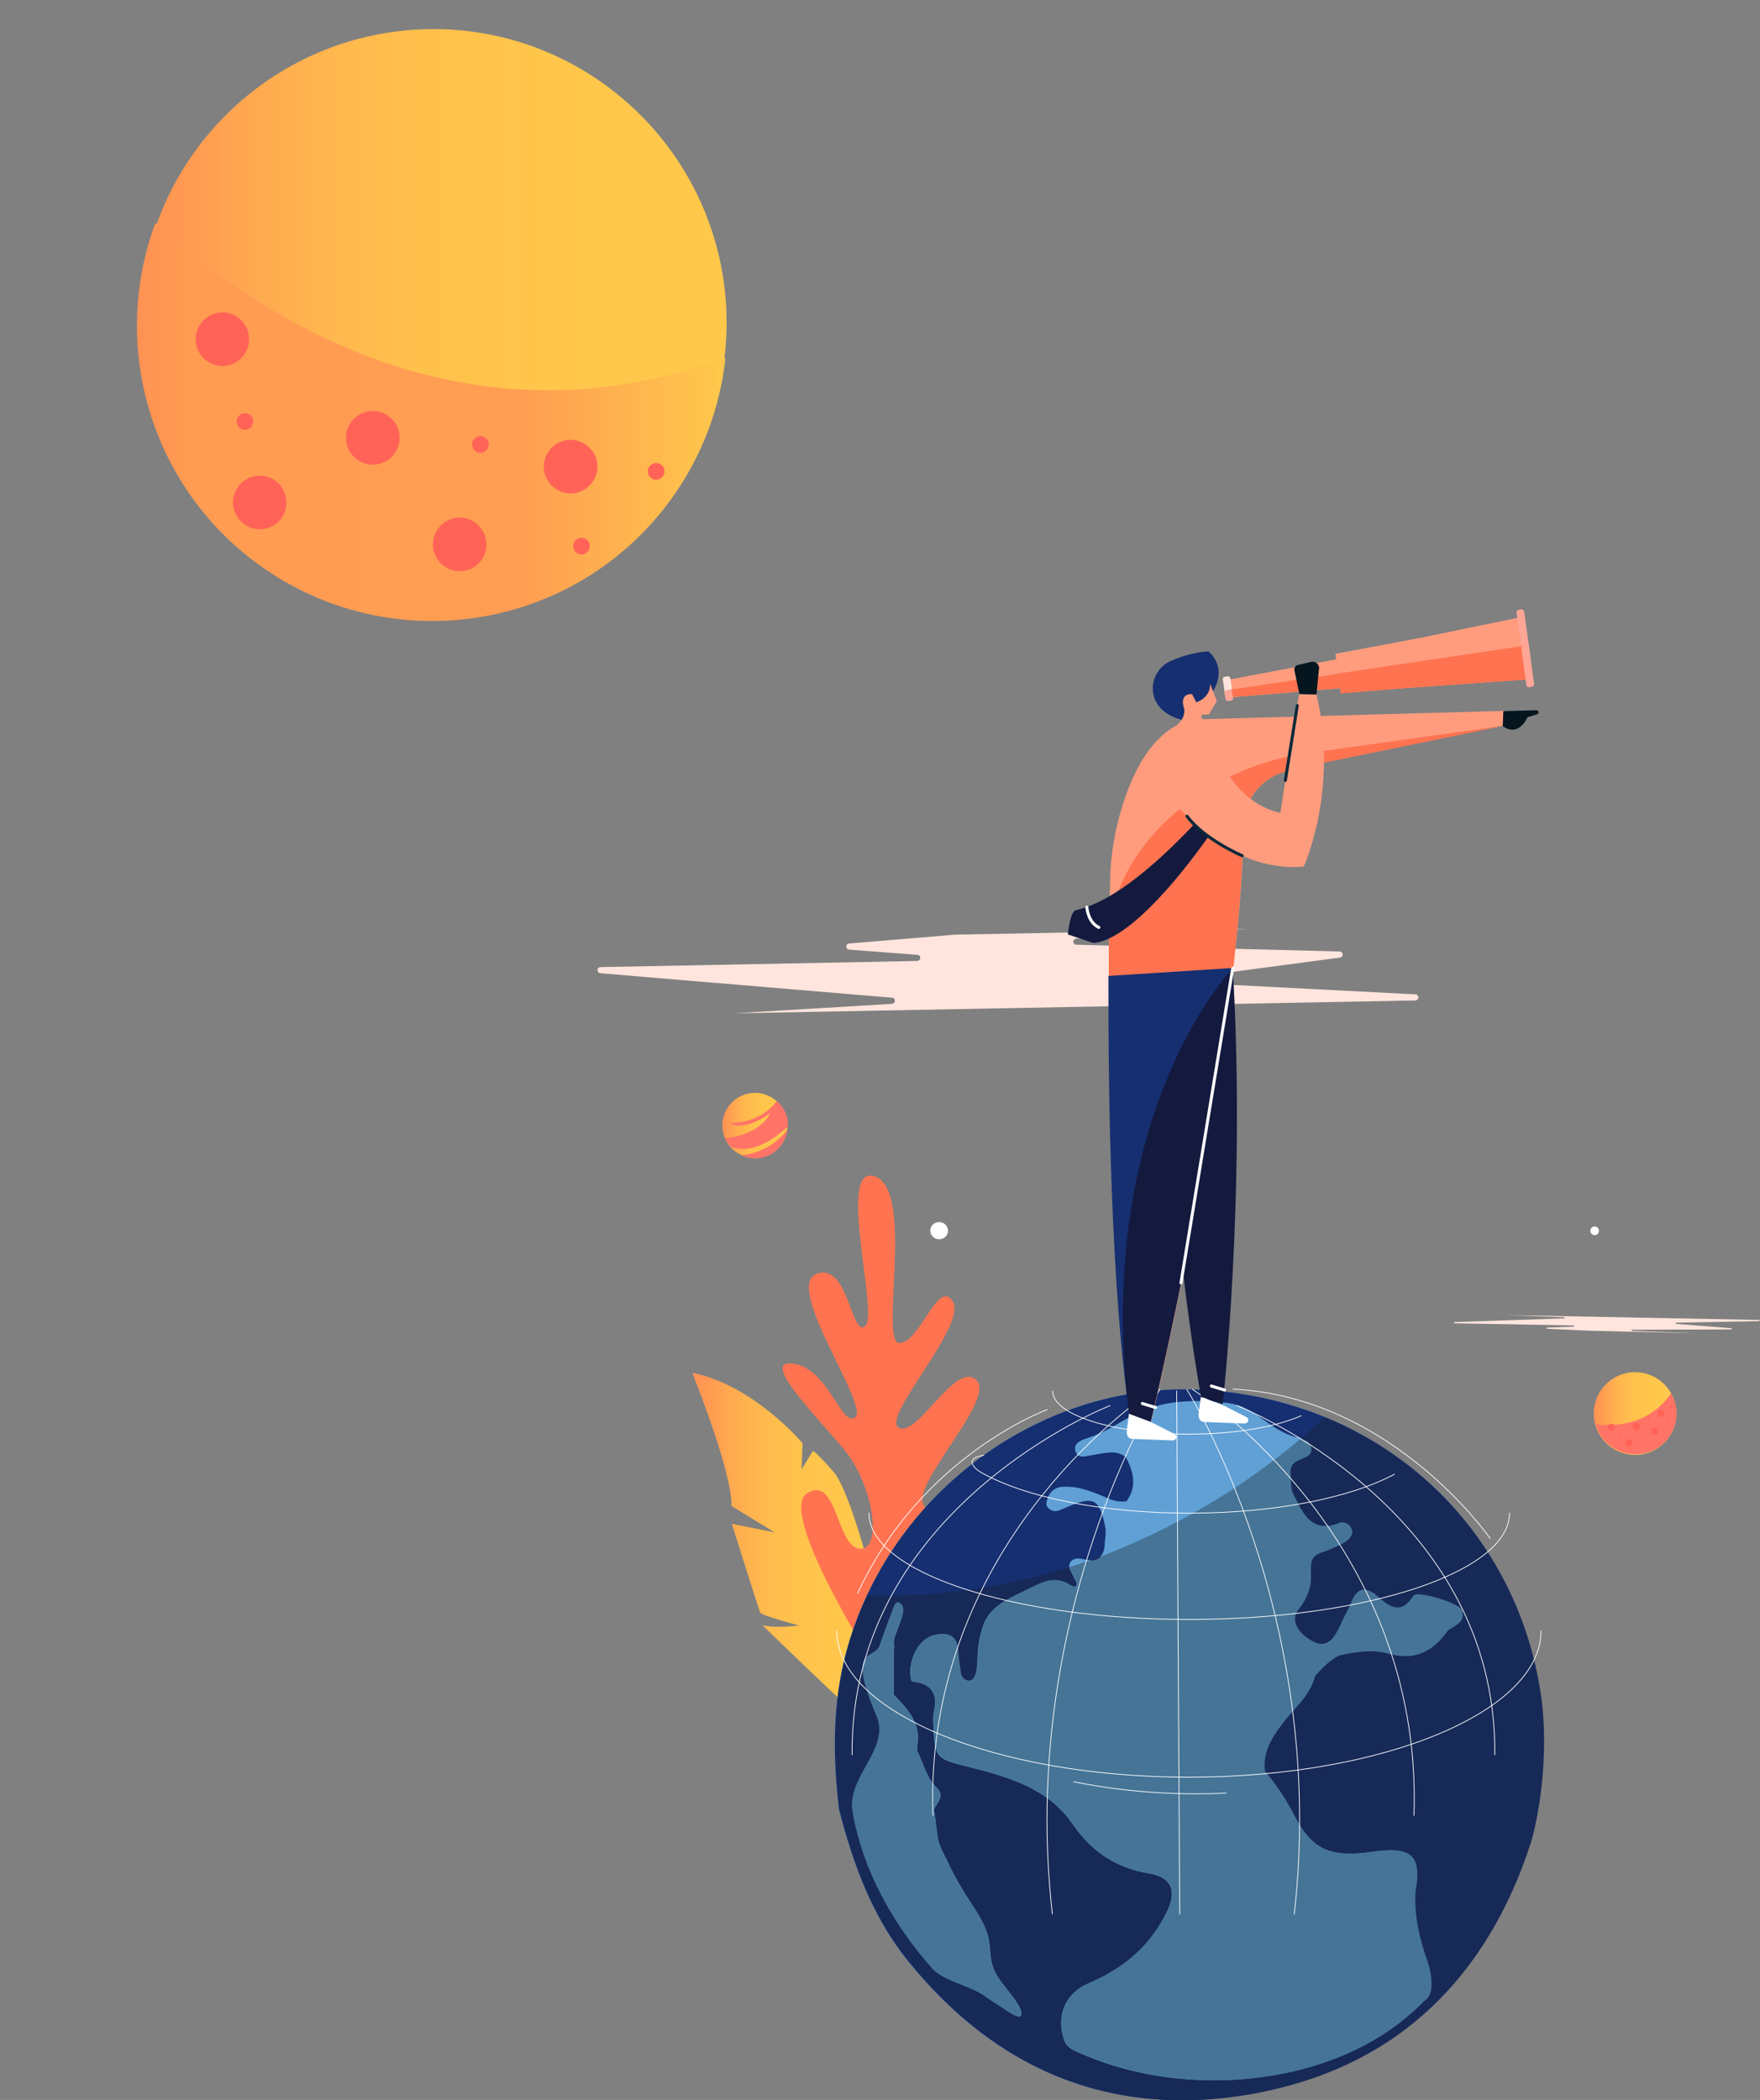
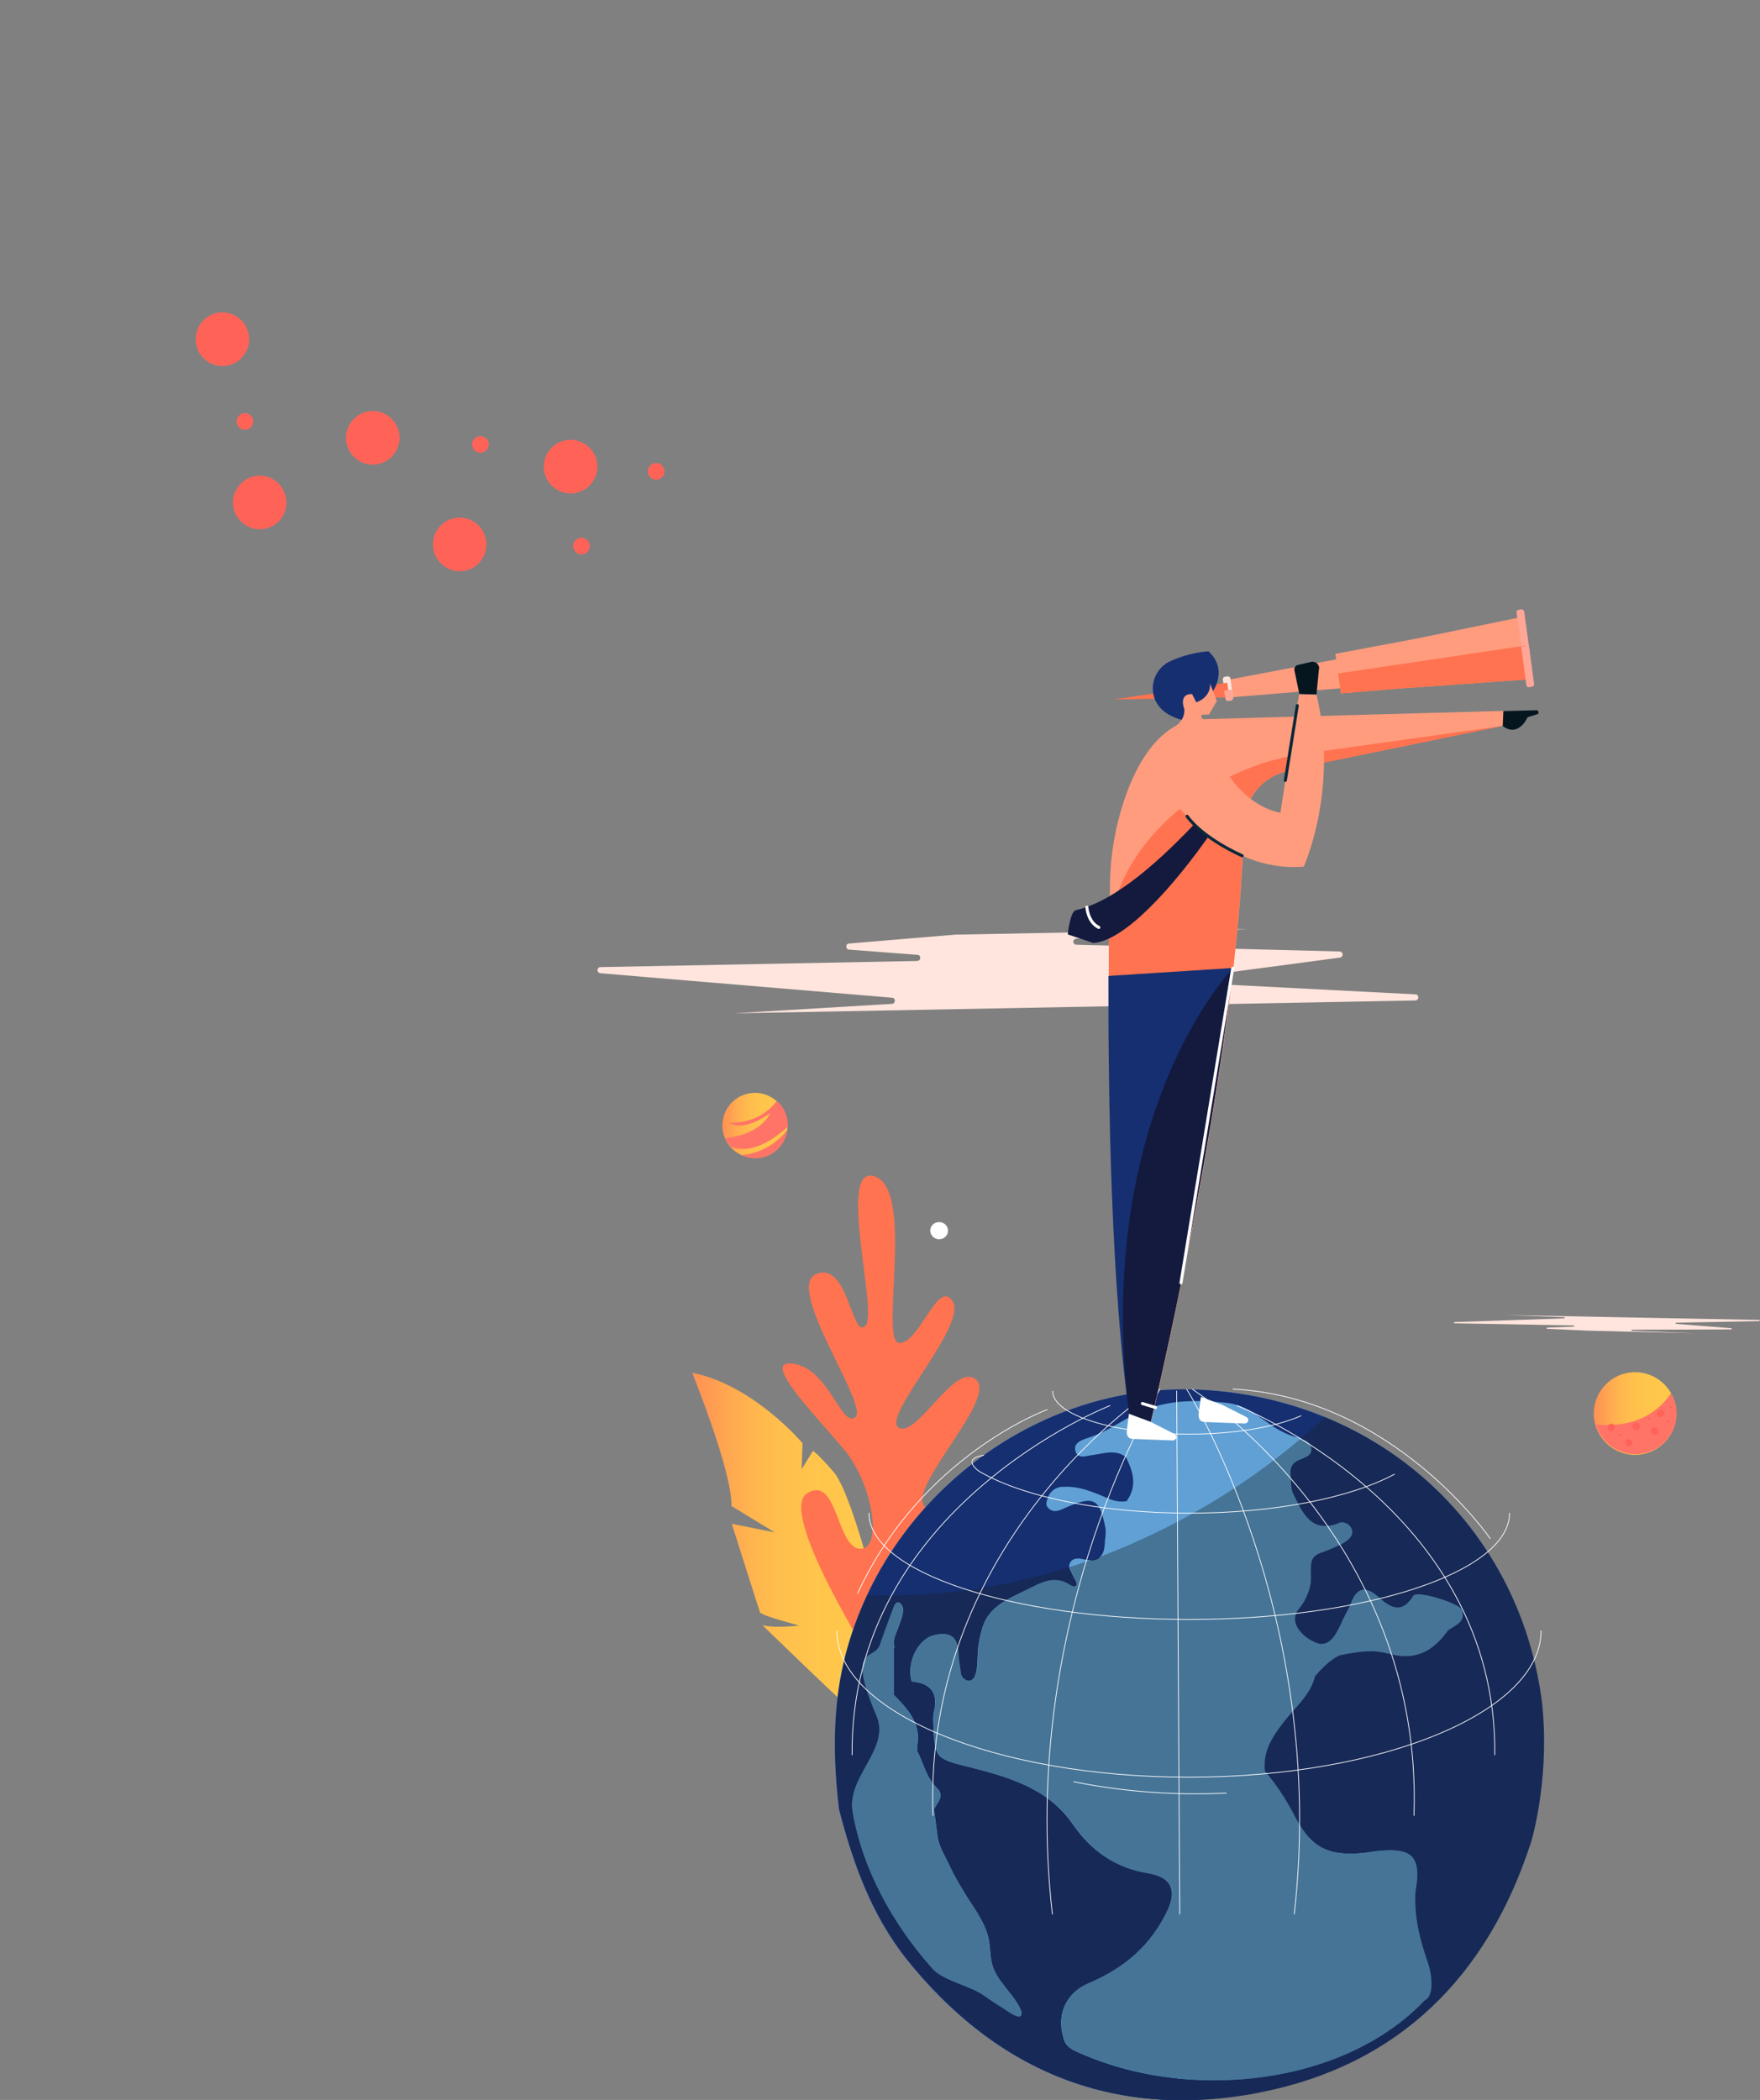
<svg xmlns="http://www.w3.org/2000/svg" version="1.1" id="Calque_1" x="0px" y="0px" viewBox="0 0 574.8 685.6" style="enable-background:new 0 0 574.8 685.6;" xml:space="preserve">
  <rect x="0" y="0" width="574.8" height="685.6" fill="#808080" stroke="none" />
  <style type="text/css">
	.st0{fill:url(#SVGID_1_);}
	.st1{fill:#FF7350;}
	.st2{fill:#60A0D5;}
	.st3{fill:#152F71;}
	.st4{fill:#ADB0B0;}
	.st5{fill:#457497;}
	.st6{fill:#172957;}
	.st7{fill:none;stroke:#FFFFFF;stroke-width:0.247;stroke-linecap:round;}
	.st8{fill:#FFE5DD;}
	.st9{fill:url(#SVGID_2_);}
	.st10{fill:#FF7467;}
	.st11{fill:url(#SVGID_3_);}
	.st12{fill:#FF6358;}
	.st13{fill:#FFFFFF;}
	.st14{fill:#FF9C7E;}
	.st15{fill:#FFA697;}
	.st16{fill:#06161F;}
	.st17{fill:#131A3E;}
	.st18{fill:none;stroke:#FFFFFF;stroke-width:0.989;stroke-linecap:round;}
	.st19{fill:none;stroke:#0A2839;stroke-width:0.989;stroke-linecap:round;}
	.st20{fill:url(#SVGID_4_);}
	.st21{fill:url(#Tracé_515_1_);}
</style>
  <linearGradient id="SVGID_1_" gradientUnits="userSpaceOnUse" x1="225.98" y1="506.813" x2="290.719" y2="506.813">
    <stop offset="0" style="stop-color:#FF9253" />
    <stop offset="0.1" style="stop-color:#FF9C52" />
    <stop offset="0.2" style="stop-color:#FFAA50" />
    <stop offset="0.3" style="stop-color:#FFB44E" />
    <stop offset="0.4" style="stop-color:#FFBC4D" />
    <stop offset="0.5" style="stop-color:#FFC14C" />
    <stop offset="0.6" style="stop-color:#FFC44C" />
    <stop offset="0.7" style="stop-color:#FFC64B" />
    <stop offset="0.8" style="stop-color:#FFC74B" />
    <stop offset="0.9" style="stop-color:#FFC84B" />
    <stop offset="1" style="stop-color:#FFC84B" />
  </linearGradient>
  <path class="st0" d="M238.9,491.7l14.1,8.6l-14-2.8c0,0,8.8,27.8,9.2,28.9l0,0c0.4,1.1,12.8,4.3,12.8,4.3l0,0c0,0-7.6,1-12-0.1l0,0  c0,0,30.5,29.7,36.2,34l0,0c5.6,4.3,5.3-7.5,5.3-7.5l0,0c0,0,1.9-21.4-3.7-35.3l0,0l-5.4,4l3.8-9c0,0-7.5-30-13-36.3l0,0  c-5.5-6.3-6.7-6.8-6.7-6.8l0,0l-3.7,6l0.3-8.5c0,0-15.9-19-36-23l0,0C226,448.2,239.1,480.2,238.9,491.7" />
  <g id="Groupe_356" transform="translate(-4.673)">
    <g id="Groupe_346" transform="translate(191.943 374.952)">
      <path id="Tracé_451" class="st1" d="M98.5,169.1c0,0-32.1-50.3-22.2-56.5c9.9-6.2,9.6,17.5,17.2,18.1c7.6,0.6,4.5-20.9-5.1-32.4    S60.5,68.5,72,70.3s15.6,21.1,20.1,17.4c4.5-3.8-23.3-42.5-12.8-46.7s11.5,21,16,17S85.6,4.3,98.6,9.2s1.2,54.3,7.9,54.3    s12.6-21.3,17.4-13.5c4.8,7.8-23.7,38-17.6,41.2s18.5-22,25.3-15.6s-23.3,35.8-16.7,41.5c6.7,5.7,15.6-23,19.9-8.2    s8.1,82-6.6,85.9S98.5,169.1,98.5,169.1" />
    </g>
    <g id="Groupe_347" transform="translate(208.979 444.728)">
      <path id="Tracé_452" class="st2" d="M69.7,146c-1.9-16.2-2.2-32.2,1.6-48.3C84,44.6,134.2,6.3,187.8,9    c58.4,2.9,103.8,44.7,111.2,101.2c2.8,23.7-2.7,44.1-3.6,46.8c-14.2,43.6-43.1,72.4-88.2,81.3c-46.8,9.3-85.8-6.2-115.7-43.7    C80.2,180.2,74.2,163.4,69.7,146" />
    </g>
    <g id="Groupe_348" transform="translate(208.979 444.728)">
      <path id="Tracé_453" class="st3" d="M69.7,146c-1.9-16.2-2.2-32.2,1.6-48.3C84,44.6,134.2,6.3,187.8,9    c58.4,2.9,103.8,44.7,111.2,101.2c2.8,23.7-2.7,44.1-3.6,46.8c-14.2,43.6-43.1,72.4-88.2,81.3c-46.8,9.3-85.8-6.2-115.7-43.7    C80.2,180.2,74.2,163.4,69.7,146 M95.4,126.6c0-0.5,0-1,0-1.5c1.3-7.3-3.2-11.9-7.7-16.6v-15c0.2-0.3,0.3-0.6,0.2-0.9    c-0.6-2.1,1-4.9,1.6-6.9c0.6-1.7,2.2-5.2,0.5-6.9c-1.6-1.6-2.3,1-2.9,2.4c-1.4,3.7-2.7,7.3-4,11c-1.9,5.4-11.2-0.4-1.1,23.2    c4.6,10.9-9.8,19.7-7.8,31.4c3.3,19,13.2,36.8,26.1,51.2c3.6,4.1,12.5,5.6,16.9,8.8c2.1,1.5,4.3,3,6.5,4.3    c0.9,0.6,4.2,3.1,5.2,2.4c2-1.2-3-7.3-3.8-8.3c-1.7-2.3-3.7-4.6-4.8-7.2c-1.3-3-1-6.3-1.6-9.5c-1.1-6.3-5.6-11.4-8.8-16.8    c-1.5-2.7-3-5.4-4.4-8.2c-1.2-2.5-3.1-5.7-3.5-8.4c-0.4-3.1-0.8-6.1-1.2-9.2c1.1-2.3,3.7-4.4,0.8-7.2c-3.5-3.4-4.3-8.2-6.5-12.3    L95.4,126.6z M109.5,101.1c-0.3-2.2-0.7-4.4-0.8-6.6c-0.3-5.6-3.8-6.5-8.1-5.3c-5.4,1.4-8.9,9.2-7.2,15.2c6.3,0.5,8.7,3.7,7.2,10    c-0.2,1.5-0.2,3-0.1,4.5c0.4,10.6,1.2,10.7,11.6,13.4c12.7,3.2,25.8,7,33.8,18.5c6.2,9,14.1,14.4,24.7,16.2    c6.9,1.2,9.5,4.7,6.6,11.5c-5.4,11.7-14.1,19.3-26.2,24.4c-6.6,2.8-10.6,9.5-8,17.9c0.6,2.8,2.8,3.8,5.1,4.8    c35.6,15.8,86,11.1,112.9-17.1c3.5-1.7,2.2-9.4,1-12.5c-2.7-7.5-4.6-15.1-4-23.1c2-11.1-0.9-14.4-11.7-13.3    c-2,0.2-3.9,0.6-5.9,0.7c-11.1,0.9-16.5-2-21.6-11.9c-2.7-5.3-6-10.3-9.8-14.8c-0.7-6.1,2.2-10.7,5.7-15.4c3.8-5,9.1-9,10.7-15.6    c2.3-2.6,4.6-5.1,7.8-6.7c5.4-1.2,11.1-2.1,16.2-0.6c8.9,2.5,14.6-0.8,19.4-7.6c2.3-1.6,5.7-2.7,4.6-6.6    c-0.7-2.4-14.9-6.7-16.1-4.8c-3.9,6.2-7.6,3.7-11.4,0.2c-3.9-3.5-6.9-3.3-8.9,2c-0.7,1.8-1.7,3.6-2.6,5.3c-1.5,3-3.6,9.1-8,7.9    c-4.4-1.1-10.4-6.6-6.5-11.3c1.9-2.3,3.2-5.1,3.8-8c0.5-2.4-0.4-6.9,1-8.8c1.1-1.4,3.5-1.8,5.1-2.5c2.4-1.2,9-3.2,7.4-7    c-0.6-1.4-2.2-2.2-3.7-1.9c-9.8,3.9-12.4-3.4-15.6-9.7c-0.6-1.3-0.6-4.4-0.7-5.9c-0.1-2,0.2-3.6,2.1-4.5c2-1,5.7-1.5,4.5-4.8    c-0.9-2.5-4-2.5-6.1-3.2c-8.5-2.9-12.4-9.8-21.3-10.8c-28.2-3.2-32.2,7.2-45.3,11.4c-2.1,0.7-4.9,1.6-4.2,4.3    c0.8,2.9,3.8,1.5,5.8,1.3c3.7-0.5,7.3-1.9,10.7,0.7c2.4,4.8,3.8,9.5,0.2,14.4c-2,0.3-3.9,0-5.7-0.8c-4.8-2-9.5-4.2-14.9-3.9    c-2.3-0.1-4.4,1.4-5.1,3.6c-0.4,1.2-0.9,2.4,0.2,3.4c2.1,1.9,4.1,0.4,6.1-0.4c8.9-3.8,10.7-2.7,12.6,7.3c0,1.1,0,2.2-0.2,3.2    c-0.2,2.4,0,4.9-2.4,6.3c-1.4,0.6-2.9,0.7-4.4,0.3c-1.4-0.3-3-0.6-4.1,0.4c-0.9,0.8-1.1,2.2-0.5,3.2c0.4,0.8,0.8,1.7,1.2,2.5    c0.3,0.6,1.6,2.4,0.2,2.7c-0.9,0.2-2-0.8-2.7-1.2c-4.1-1.9-7.7-0.4-11.4,1.5c-6,3.1-13,5.3-15.7,12.1c-1.1,3.1-1.8,6.4-1.9,9.8    c-0.2,2.3,0,4.9-0.9,7C112.9,105.3,109.9,103.9,109.5,101.1" />
    </g>
    <g id="Groupe_349" transform="translate(212 533.404)">
      <path id="Tracé_454" class="st4" d="M178.6,152.2L178.6,152.2 M203.8,149.7c-8.3,1.7-16.8,2.5-25.2,2.5    C187.1,152.2,195.5,151.4,203.8,149.7 M68.3,8.9C68.3,8.9,68.3,8.9,68.3,8.9C68.3,8.9,68.3,8.9,68.3,8.9" />
    </g>
    <g id="Groupe_350" transform="translate(214.586 460.797)">
      <path id="Tracé_455" class="st5" d="M83.3,62.3c-1,0-1.5,1.8-1.9,2.9c-1.4,3.7-2.8,7.3-4,11c-1.9,5.4-11.2-0.4-1.1,23.2    c4.6,10.9-9.8,19.7-7.8,31.4c3.3,19,13.2,36.8,26.1,51.2c3.6,4.1,12.5,5.6,16.9,8.9c2.1,1.5,4.3,3,6.5,4.3    c0.8,0.5,3.4,2.5,4.8,2.5c0.2,0,0.3,0,0.4-0.1c2-1.2-3-7.3-3.8-8.3c-1.7-2.3-3.7-4.6-4.8-7.2c-1.3-3-1-6.3-1.6-9.5    c-1.1-6.3-5.6-11.4-8.8-16.8c-1.5-2.7-3-5.4-4.4-8.2c-1.2-2.5-3.1-5.7-3.5-8.4c-0.4-3.1-0.8-6.1-1.2-9.2c1.1-2.3,3.7-4.4,0.8-7.2    c-3.5-3.4-4.3-8.2-6.5-12.3l0.2,0.1c0-0.5,0-1,0-1.5c1.3-7.3-3.2-11.9-7.7-16.6v-15c0.2-0.3,0.3-0.6,0.2-0.9c-0.6-2.1,1-5,1.6-6.9    c0.6-1.7,2.2-5.2,0.5-6.9C84.1,62.5,83.7,62.3,83.3,62.3 M214.9,8.9c-19.4,16.4-41.4,29.3-65.1,38.4c-0.3,0.3-0.7,0.6-1.1,0.8    c-0.7,0.4-1.4,0.6-2.2,0.5c-0.1,0-0.3,0-0.4,0c-2.2,0.8-4.4,1.5-6.6,2.2c0.1,0.4,0.2,0.8,0.3,1.1c0.4,0.8,0.8,1.7,1.2,2.5    c0.3,0.6,1.6,2.4,0.2,2.7c-0.1,0-0.1,0-0.2,0c-0.8,0-1.8-0.9-2.5-1.2c-1.2-0.6-2.6-0.9-3.9-0.9c-2.6,0-5,1.1-7.5,2.4    c-6,3.1-13,5.3-15.7,12.1c-1.1,3.1-1.8,6.4-1.9,9.8c-0.2,2.3,0,4.9-0.9,7c-0.3,0.9-1,1.5-2,1.6c-1.4-0.2-2.5-1.4-2.6-2.9    c-0.3-2.2-0.7-4.4-0.8-6.6c-0.2-4.2-2.2-5.8-5.1-5.8c-1,0-2,0.2-3,0.4c-5.4,1.4-8.9,9.2-7.2,15.2c6.3,0.5,8.7,3.7,7.2,10    c-0.2,1.5-0.2,3-0.1,4.5c0.4,10.6,1.2,10.7,11.6,13.4c12.7,3.2,25.8,7,33.8,18.5c6.2,9,14.1,14.4,24.7,16.2    c6.9,1.2,9.5,4.7,6.6,11.5c-5.4,11.7-14.1,19.3-26.2,24.4c-6.6,2.8-10.6,9.6-8,17.9c0.6,2.8,2.8,3.8,5.1,4.8c14,6,29,9.1,44.2,9    c25.8,0,51.9-8.5,68.7-26.1c3.5-1.7,2.2-9.4,1-12.5c-2.7-7.5-4.6-15.1-4-23.1c1.8-9.8-0.3-13.5-8.3-13.5c-1,0-2.2,0.1-3.5,0.2    c-2,0.2-3.9,0.6-5.9,0.8c-1.3,0.1-2.5,0.2-3.7,0.2c-8.7,0-13.4-3.3-18-12.1c-2.7-5.3-6-10.3-9.8-14.8c-0.7-6.1,2.2-10.7,5.7-15.4    c3.8-5,9.1-9,10.7-15.6c2.3-2.6,4.6-5.1,7.8-6.7c3.4-0.9,6.8-1.3,10.3-1.4c2,0,4,0.2,5.9,0.8c1.8,0.5,3.7,0.8,5.5,0.8    c5.9,0,10.1-3.2,13.9-8.4c2.3-1.6,5.7-2.7,4.6-6.6c-0.6-2-10.4-5.2-14.4-5.3c-0.8,0-1.4,0.1-1.6,0.5c-1.8,2.7-3.4,3.8-5.1,3.8    c-2.1,0-4.2-1.6-6.3-3.5c-1.7-1.5-3.3-2.3-4.6-2.3c-1.7,0-3.2,1.3-4.3,4.3c-0.7,1.8-1.7,3.6-2.6,5.3c-1.4,2.8-3.3,8.1-6.9,8.1    c-0.3,0-0.7,0-1-0.1c-4.4-1.1-10.4-6.6-6.5-11.3c1.9-2.3,3.2-5.1,3.8-8c0.5-2.4-0.4-6.9,1-8.8c1.1-1.4,3.5-1.8,5.1-2.5    c2.4-1.2,9-3.2,7.4-7c-0.5-1.2-1.7-1.9-3-2c-0.2,0-0.5,0-0.7,0.1c-1.6,0.7-3.2,1-4.9,1.1c-5.9,0-8.1-5.7-10.6-10.8    c-0.6-1.3-0.6-4.4-0.7-5.9c-0.1-2,0.2-3.6,2.1-4.5c2-1,5.7-1.5,4.5-4.8C217.7,9.8,216.3,9.2,214.9,8.9" />
    </g>
    <g id="Groupe_351" transform="translate(208.978 453.812)">
      <path id="Tracé_456" class="st6" d="M155.3,54.3c-1.2,0.5-2.5,0.9-3.7,1.4c0.1,0,0.3,0,0.4,0c0.8,0,1.5-0.2,2.2-0.5    C154.6,54.9,155,54.6,155.3,54.3 M128.4,204.6c-1.3,0-4-2-4.8-2.5c-2.2-1.4-4.4-2.8-6.5-4.3c-4.4-3.2-13.2-4.8-16.9-8.8    c-12.8-14.4-22.8-32.2-26.1-51.2c-2-11.7,12.4-20.5,7.8-31.4c-10-23.6-0.7-17.8,1.1-23.2c1.3-3.7,2.6-7.3,4-11    c0.4-1.1,0.9-2.9,1.9-2.9c0.4,0,0.7,0.2,1,0.5c1.7,1.7,0.1,5.1-0.5,6.9c-0.6,2-2.3,4.8-1.6,6.9c0.1,0.3,0,0.6-0.2,0.9v15    c4.5,4.6,9,9.3,7.7,16.6c0,0.5,0,1,0,1.5l-0.2-0.1c2.2,4.1,3,8.9,6.5,12.3c2.9,2.8,0.3,4.9-0.8,7.2c0.4,3.1,0.8,6.1,1.2,9.2    c0.4,2.7,2.3,5.9,3.5,8.4c1.3,2.8,2.8,5.5,4.4,8.2c3.1,5.4,7.6,10.5,8.8,16.8c0.6,3.2,0.3,6.5,1.6,9.5c1.1,2.7,3.1,5,4.8,7.2    c0.8,1,5.8,7.1,3.8,8.3C128.7,204.6,128.5,204.6,128.4,204.6 M228.4,8.9c-2.2,2.1-4.9,4.4-7.9,7c1.4,0.4,2.8,1,3.3,2.5    c1.1,3.3-2.5,3.7-4.5,4.8c-1.9,1-2.3,2.6-2.1,4.5c0.1,1.5,0.1,4.7,0.7,5.9c2.6,5.1,4.8,10.8,10.6,10.8c1.7,0,3.4-0.4,4.9-1.1    c0.2-0.1,0.5-0.1,0.7-0.1c1.3,0.1,2.4,0.8,3,2c1.6,3.8-5,5.9-7.4,7c-1.5,0.7-3.9,1.1-5,2.5c-1.5,1.8-0.5,6.3-1,8.8    c-0.6,3-1.9,5.7-3.8,8c-3.9,4.7,2.1,10.1,6.5,11.3c0.3,0.1,0.7,0.1,1,0.1c3.7,0,5.6-5.3,6.9-8.1c0.9-1.8,1.9-3.5,2.6-5.3    c1.1-3,2.6-4.3,4.3-4.3c1.4,0,2.9,0.8,4.6,2.3c2.1,1.9,4.2,3.5,6.3,3.5c1.7,0,3.4-1,5.1-3.8c0.2-0.3,0.8-0.5,1.6-0.5    c4,0,13.8,3.3,14.4,5.2c1.2,3.9-2.2,4.9-4.6,6.6c-3.7,5.2-8,8.4-13.9,8.4c-1.9,0-3.7-0.3-5.5-0.8c-1.9-0.5-3.9-0.8-5.9-0.8    c-3.5,0.1-6.9,0.6-10.3,1.4c-3.1,1.6-5.5,4.1-7.8,6.7c-1.6,6.5-6.9,10.5-10.7,15.6c-3.5,4.6-6.4,9.3-5.7,15.4    c3.8,4.5,7.1,9.5,9.8,14.8c4.6,8.8,9.3,12.1,18,12.1c1.1,0,2.4-0.1,3.7-0.2c2-0.2,3.9-0.6,5.9-0.7c1.3-0.1,2.4-0.2,3.5-0.2    c8,0,10.1,3.7,8.3,13.5c-0.5,8,1.4,15.7,4,23.1c1.1,3.1,2.5,10.8-1,12.5c-16.8,17.6-42.8,26.1-68.7,26.1    c-15.2,0.1-30.3-2.9-44.2-9c-2.4-1-4.5-2.1-5.1-4.8c-2.6-8.3,1.4-15.1,8-17.9c12.1-5.1,20.8-12.7,26.2-24.4    c2.9-6.8,0.3-10.4-6.6-11.5c-10.6-1.8-18.5-7.2-24.7-16.2c-8-11.6-21.1-15.3-33.8-18.5c-10.4-2.6-11.3-2.8-11.6-13.4    c-0.2-1.5-0.2-3,0.1-4.5c1.6-6.2-0.9-9.5-7.2-10c-1.8-6,1.7-13.8,7.2-15.2c1-0.3,2-0.4,3-0.4c2.9,0,4.9,1.5,5.1,5.8    c0.1,2.2,0.5,4.4,0.8,6.6c0,1.5,1.1,2.7,2.6,2.9c0.9-0.1,1.7-0.7,2-1.6c0.9-2.1,0.7-4.7,0.9-7c0.1-3.3,0.8-6.6,1.9-9.8    c2.7-6.8,9.7-9,15.7-12.1c2.5-1.3,5-2.4,7.5-2.4c1.4,0,2.7,0.3,3.9,0.9c0.7,0.3,1.7,1.2,2.5,1.2c0.1,0,0.1,0,0.2,0    c1.4-0.3,0.1-2.1-0.2-2.7c-0.4-0.8-0.8-1.6-1.2-2.5c-0.2-0.3-0.3-0.7-0.3-1.1c-19.2,6.1-39.2,9.3-59.3,9.3c-2.2,0-4.5,0-6.7-0.1    c-3.2,6.9-5.8,14-7.5,21.4c0,0,0,0,0,0c0,0.1,0,0.1,0,0.2c-2,8.8-3,17.8-3,26.9c0,7.1,0.5,14.3,1.4,21.4    c4.5,17.4,10.5,34.3,21.9,48.6c24.2,30.4,54.5,46.4,90,46.4h0c8.5,0,16.9-0.9,25.2-2.5l0.4-0.1c45-8.9,74-37.7,88.2-81.3    c0.9-2.7,6.4-23.1,3.6-46.8C293.5,58.6,266.3,24.4,228.4,8.9" />
    </g>
    <g id="Groupe_352" transform="translate(209.765 444.727)">
      <path id="Tracé_457" class="st7" d="M219.8,17.5c-8.1,3.6-21.4,6-36.5,6c-24.6,0-44.6-6.3-44.6-14 M250.3,36.6    c-14.4,7.7-39.1,12.7-67,12.7c-29,0-54.4-5.4-68.5-13.6c0,0-6.3-4.1,1.4-5.3 M287.9,49.3c0,19.2-46.8,34.7-104.6,34.7    S78.7,68.5,78.7,49.3 M298.2,87.7c0,26.4-51.5,47.8-115,47.8s-115-21.4-115-47.8 M182.5,8.9c0,0,46.3,73.4,35.1,171.3 M184.4,8.9    c0,0,75.5,48.3,72.3,139.1 M198.9,14.2c0,0,85,33.1,84.2,114 M173.7,8.9c0,0-46.3,73.4-35.1,171.3 M171.9,8.9    c0,0-75.5,48.3-72.3,139.1 M157.4,14.2c0,0-85,33.1-84.2,114 M179.2,9.4l1,170.8 M281.6,57.6c0,0-31.8-46.2-84-48.8 M136.9,15.5    c0,0-41.1,14.9-61.9,60" />
    </g>
    <g id="Groupe_353" transform="translate(131.495 294.543)">
      <path id="Tracé_458" class="st8" d="M185.2,10.6l-34.7,2.9c-0.6,0-1,0.5-0.9,1.1c0,0.5,0.4,0.9,0.9,0.9l22.3,1.7    c0.6,0,1,0.5,0.9,1.1c0,0.5-0.5,0.9-1,0.9L69.3,21.2c-0.6,0-1,0.5-1,1c0,0.5,0.4,0.9,0.9,1l95.3,8c0.6,0,1,0.5,0.9,1.1    c0,0.5-0.4,0.9-0.9,0.9l-51.8,3.1l222.7-4.2c0.6,0,1-0.5,1-1c0-0.5-0.4-1-1-1l-71.8-3.7c-0.6,0-1-0.5-1-1.1c0-0.5,0.4-0.9,0.9-0.9    l47.3-6.3c0.6-0.1,0.9-0.6,0.9-1.1c-0.1-0.5-0.5-0.9-1-0.9l-86-2.2c-0.6,0-1-0.5-1-1c0-0.5,0.4-0.9,1-1l56.1-3.1L185.2,10.6    L185.2,10.6z" />
    </g>
    <g id="Groupe_354" transform="translate(411.149 420.439)">
      <path id="Tracé_459" class="st8" d="M112,14L99,13.4c-0.5,0-0.5-0.4,0-0.4l8.3-0.3c0.5,0,0.5-0.4,0-0.4l-38.6-0.7    c-0.5,0-0.5-0.4,0-0.4l35.5-1.2c0.5,0,0.5-0.4,0-0.4L84.8,8.9l83.1,1.6c0.5,0,0.5,0.4,0,0.4l-26.8,0.5c-0.5,0-0.5,0.4,0,0.4    l17.7,1.4c0.5,0,0.4,0.4,0,0.4l-32.1,0.1c-0.5,0-0.5,0.4,0,0.4l20.9,0.8L112,14L112,14z" />
    </g>
    <g id="Groupe_355" transform="translate(287.056 572.817)">
      <path id="Tracé_460" class="st7" d="M68.3,8.9c16.4,3.3,33.1,4.5,49.8,3.7" />
    </g>
  </g>
  <linearGradient id="SVGID_2_" gradientUnits="userSpaceOnUse" x1="235.964" y1="367.453" x2="257.235" y2="367.453">
    <stop offset="0" style="stop-color:#FF9253" />
    <stop offset="0.1" style="stop-color:#FF9C52" />
    <stop offset="0.2" style="stop-color:#FFAA50" />
    <stop offset="0.3" style="stop-color:#FFB44E" />
    <stop offset="0.4" style="stop-color:#FFBC4D" />
    <stop offset="0.5" style="stop-color:#FFC14C" />
    <stop offset="0.6" style="stop-color:#FFC44C" />
    <stop offset="0.7" style="stop-color:#FFC64B" />
    <stop offset="0.8" style="stop-color:#FFC74B" />
    <stop offset="0.9" style="stop-color:#FFC84B" />
    <stop offset="1" style="stop-color:#FFC84B" />
  </linearGradient>
  <path class="st9" d="M241.1,358.3c-5,3-6.7,9.5-3.7,14.6c0,0,0,0,0,0l0,0c3,5,9.5,6.7,14.6,3.7c0,0,0,0,0,0l0,0  c5-3,6.7-9.5,3.7-14.6l0,0c-1.9-3.2-5.4-5.2-9.1-5.2l0,0C244.7,356.8,242.8,357.3,241.1,358.3" />
  <g id="Groupe_361" transform="translate(-4.673)">
    <g id="Groupe_359" transform="translate(178.467 359.861)">
      <path id="Tracé_464" class="st10" d="M83.4,8.9c-0.4,3.3-2.3,6.2-5.1,7.9c-3,1.8-6.7,2-9.9,0.5C74.3,16.7,79.8,13.7,83.4,8.9" />
    </g>
    <g id="Groupe_360" transform="translate(173.176 350.637)">
      <path id="Tracé_465" class="st10" d="M68.3,21c12.2-1.4,14.7-8.2,14.7-8.2C73.9,19.3,69.7,16,69.7,16c9.2,0,13.8-4.9,15.5-7.2    c0.8,0.7,1.5,1.6,2.1,2.5c1.1,1.8,1.6,3.8,1.5,5.9c-8.6,7.9-14.9,8-18.6,6.6c-0.4-0.5-0.8-1-1.2-1.6C68.7,21.9,68.5,21.4,68.3,21" />
    </g>
  </g>
  <linearGradient id="SVGID_3_" gradientUnits="userSpaceOnUse" x1="520.483" y1="461.543" x2="547.518" y2="461.543">
    <stop offset="0" style="stop-color:#FF9253" />
    <stop offset="0.1" style="stop-color:#FF9C52" />
    <stop offset="0.2" style="stop-color:#FFAA50" />
    <stop offset="0.3" style="stop-color:#FFB44E" />
    <stop offset="0.4" style="stop-color:#FFBC4D" />
    <stop offset="0.5" style="stop-color:#FFC14C" />
    <stop offset="0.6" style="stop-color:#FFC44C" />
    <stop offset="0.7" style="stop-color:#FFC64B" />
    <stop offset="0.8" style="stop-color:#FFC74B" />
    <stop offset="0.9" style="stop-color:#FFC84B" />
    <stop offset="1" style="stop-color:#FFC84B" />
  </linearGradient>
  <path class="st11" d="M520.5,461.5c0,7.5,6.1,13.5,13.5,13.5c0,0,0,0,0,0l0,0c7.5,0,13.5-6.1,13.5-13.5c0,0,0,0,0,0l0,0  c0-7.5-6.1-13.5-13.5-13.5l0,0C526.5,448,520.5,454.1,520.5,461.5" />
  <g id="Groupe_377" transform="translate(-4.673)">
    <g id="Groupe_364" transform="translate(457.336 445.981)">
      <path id="Tracé_469" class="st10" d="M93.1,8.9C86.2,19,75.4,19.8,68.6,19.1c1.6,5.7,6.9,9.7,12.9,9.7c7.4,0,13.4-6,13.4-13.3    c0,0,0,0,0,0C94.9,13.2,94.2,10.9,93.1,8.9" />
    </g>
    <g id="Groupe_365" transform="translate(477.472 451.463)">
      <path id="Tracé_470" class="st12" d="M70.8,10c0,0.7-0.5,1.2-1.2,1.2c-0.7,0-1.2-0.5-1.2-1.2c0-0.7,0.5-1.2,1.2-1.2    C70.3,8.8,70.8,9.4,70.8,10" />
    </g>
    <g id="Groupe_366" transform="translate(475.463 457.338)">
      <path id="Tracé_471" class="st12" d="M70.8,9.9c0,0.7-0.5,1.2-1.2,1.2c-0.7,0-1.2-0.5-1.2-1.2c0,0,0,0,0,0c0-0.7,0.5-1.2,1.2-1.2    C70.3,8.7,70.8,9.3,70.8,9.9" />
    </g>
    <g id="Groupe_367" transform="translate(466.927 461.16)">
      <path id="Tracé_472" class="st12" d="M70.9,9.9c0,0.7-0.5,1.2-1.2,1.2c-0.7,0-1.2-0.5-1.2-1.2c0-0.7,0.5-1.2,1.2-1.2    C70.4,8.7,70.9,9.2,70.9,9.9" />
    </g>
    <g id="Groupe_368" transform="translate(461.154 456.115)">
      <path id="Tracé_473" class="st12" d="M71,9.9c0,0.7-0.5,1.2-1.2,1.2h0c-0.7,0-1.2-0.5-1.2-1.2c0,0,0,0,0,0c0-0.7,0.5-1.2,1.2-1.2    c0,0,0,0,0,0C70.4,8.7,71,9.3,71,9.9C71,9.9,71,9.9,71,9.9" />
    </g>
    <g id="Groupe_369" transform="translate(469.375 455.718)">
      <path id="Tracé_474" class="st12" d="M70.9,10c0,0.7-0.5,1.2-1.2,1.2l0,0c-0.7,0-1.2-0.5-1.2-1.2c0,0,0,0,0,0    c0-0.7,0.5-1.2,1.2-1.2c0,0,0,0,0,0C70.3,8.8,70.9,9.3,70.9,10C70.9,10,70.9,10,70.9,10" />
    </g>
    <g id="Groupe_370" transform="translate(481.618 450.185)">
      <path id="Tracé_475" class="st12" d="M69.1,9.2c0,0.2-0.2,0.4-0.4,0.4c0,0,0,0,0,0c-0.2,0-0.4-0.2-0.4-0.4c0,0,0,0,0,0    c0-0.2,0.2-0.4,0.4-0.4l0,0C68.9,8.8,69.1,9,69.1,9.2" />
    </g>
    <g id="Groupe_371" transform="translate(474.387 453.909)">
      <path id="Tracé_476" class="st12" d="M69.2,9.2c0,0.2-0.2,0.4-0.4,0.4c0,0,0,0,0,0c-0.2,0-0.4-0.2-0.4-0.4c0,0,0,0,0,0    c0-0.2,0.2-0.4,0.4-0.4c0,0,0,0,0,0C69,8.8,69.2,8.9,69.2,9.2" />
    </g>
    <g id="Groupe_372" transform="translate(480.862 454.962)">
      <path id="Tracé_477" class="st12" d="M69.1,9.1c0,0.2-0.2,0.4-0.4,0.4c0,0,0,0,0,0c-0.2,0-0.4-0.2-0.4-0.4c0,0,0,0,0,0    c0-0.2,0.2-0.4,0.4-0.4l0,0C68.9,8.8,69.1,8.9,69.1,9.1C69.1,9.1,69.1,9.1,69.1,9.1" />
    </g>
    <g id="Groupe_373" transform="translate(465.049 459.406)">
      <path id="Tracé_478" class="st12" d="M69.3,9.1c0,0.2-0.2,0.4-0.4,0.4c0,0,0,0,0,0c-0.2,0-0.4-0.2-0.4-0.4c0,0,0,0,0,0    c0-0.2,0.2-0.4,0.4-0.4c0,0,0,0,0,0C69.1,8.7,69.3,8.9,69.3,9.1" />
    </g>
    <g id="Groupe_374" transform="translate(237.881 389.098)">
      <path id="Tracé_479" class="st13" d="M76.4,12.7c0,1.6-1.3,2.8-2.9,2.8c-1.6,0-2.9-1.3-2.9-2.8c0-1.6,1.3-2.8,2.9-2.8    c0,0,0,0,0,0C75.1,9.9,76.4,11.1,76.4,12.7" />
    </g>
    <g id="Groupe_376" transform="translate(455.379 390.543)">
-       <path id="Tracé_481" class="st13" d="M71.5,11.3c0,0.8-0.6,1.4-1.4,1.4c-0.8,0-1.4-0.6-1.4-1.4c0,0,0,0,0,0    c0-0.8,0.6-1.4,1.4-1.4c0,0,0,0,0,0C70.8,9.8,71.5,10.5,71.5,11.3C71.5,11.3,71.5,11.3,71.5,11.3" />
-     </g>
+       </g>
  </g>
  <g id="Groupe_378" transform="translate(332.345 206.111)">
    <path id="Tracé_483" class="st14" d="M105.4,8.9l-37,7l0.8,5.7l37.5-3.1L105.4,8.9z" />
  </g>
  <g id="Groupe_379" transform="translate(367.84 192.571)">
    <path id="Tracé_484" class="st14" d="M95.4,15.8l-27.1,5.1l1.8,12.9l16.6-1.4l45-3.2L129,8.9L95.4,15.8z" />
  </g>
  <g id="Groupe_382" transform="translate(-4.673)">
    <g id="Groupe_380" transform="translate(431.677 190.061)">
      <path id="Tracé_485" class="st15" d="M70.8,9.7L74,33.1c0.1,0.5-0.3,1-0.8,1l-0.6,0.1c-0.5,0.1-1-0.3-1-0.8L68.3,10    c-0.1-0.5,0.3-1,0.8-1l0.6-0.1C70.3,8.8,70.7,9.2,70.8,9.7" />
    </g>
    <g id="Groupe_381" transform="translate(335.75 211.927)">
      <path id="Tracé_486" class="st8" d="M70.8,9.7l0.8,6.1c0.1,0.5-0.3,1-0.8,1l-0.6,0.1c-0.5,0.1-1-0.3-1-0.8L68.3,10    c-0.1-0.5,0.3-1,0.8-1l0.6-0.1C70.3,8.8,70.7,9.2,70.8,9.7" />
    </g>
  </g>
  <g id="Groupe_383" transform="translate(332.797 210.876)">
-     <path id="Tracé_488" class="st1" d="M68.7,16.8l37.5-3.1l-0.7-4.8l-37.2,5.5L68.7,16.8z" />
+     <path id="Tracé_488" class="st1" d="M68.7,16.8l-0.7-4.8l-37.2,5.5L68.7,16.8z" />
  </g>
  <g id="Groupe_385" transform="translate(-4.673)">
    <g id="Groupe_384" transform="translate(336.237 216.228)">
      <path id="Tracé_489" class="st15" d="M68.7,12c0.1,0.4,0.4,0.7,0.8,0.6l1-0.1c0.4-0.1,0.7-0.4,0.6-0.8l-0.4-2.8l-2.5,0.4L68.7,12    z" />
    </g>
  </g>
  <g id="Groupe_386" transform="translate(368.718 201.987)">
    <path id="Tracé_491" class="st1" d="M69.2,24.4L85.9,23l45-3.2l-1.5-11l-61.1,9.1L69.2,24.4z" />
  </g>
  <g id="Groupe_396" transform="translate(-4.673)">
    <g id="Groupe_387" transform="translate(433.173 201.814)">
      <path id="Tracé_492" class="st15" d="M70,21.9c0.1,0.4,0.4,0.7,0.8,0.6l1-0.1c0.4-0.1,0.7-0.4,0.6-0.8L70.8,8.9l-2.5,0.4L70,21.9    z" />
    </g>
    <g id="Groupe_388" transform="translate(312.744 203.754)">
      <path id="Tracé_493" class="st3" d="M88.2,21.7c0,0,4.8-7-1.6-12.8c-4.2,0.3-8.4,1.4-12.2,3.1c-5,2.1-7.3,7.9-5.2,12.8    c0,0.1,0.1,0.1,0.1,0.2c1.3,2.7,4,5.2,9.4,6.5l6.8-5.6L88.2,21.7z" />
    </g>
    <g id="Groupe_389" transform="translate(298.38 214.294)">
      <path id="Tracé_494" class="st14" d="M98.6,19.6L98.6,19.6c0-0.3,0.3-0.6,0.6-0.6l1.9,0l2.6-4.4l-2.2-5.7C101.7,13.6,97,15,97,15    l-1.4-2.7c-4.6-0.1-2.5,5-2.5,5v0.4c0,2.1-1.2,4-3,5.1c-5.1,2.8-11.9,9.5-16.9,24.9c-2.8,8.6-4.3,17.6-4.4,26.7    c-0.6,28.7-1.5,118.8,6.8,175l6.7,0.2c0,0,28.9-120.1,30.2-194.6c0.1-7.9,5.3-14.8,12.8-17.2c1.7-0.5,3.6-1.1,5.8-1.6l66.2-13.6    l0.2-4.8l-97.6,2.7C99.1,20.6,98.7,20.2,98.6,19.6C98.6,19.6,98.6,19.6,98.6,19.6" />
    </g>
    <g id="Groupe_390" transform="translate(298.381 228.186)">
      <path id="Tracé_495" class="st1" d="M133.4,17.7c-15.1,2-29.3,8.1-41.2,17.7c-10.8,8.8-21.1,21.5-23.7,38.9    c-0.1,6.2-0.1,13.5-0.1,21.5l38.8,6.8c2.9-21.6,4.9-42.9,5.2-61.4c0.1-7.9,5.3-14.8,12.8-17.2c1.7-0.5,3.6-1.1,5.8-1.6l66.2-13.6    L133.4,17.7z" />
    </g>
    <g id="Groupe_391" transform="translate(359.03 207.206)">
      <path id="Tracé_496" class="st16" d="M70,19.4l-1.6-7.7c-0.2-0.8,0.3-1.6,1.1-1.8l4.3-1c1.2-0.3,2.4,0.5,2.6,1.6    c0.1,0.2,0.1,0.5,0,0.7l-0.8,8.3L70,19.4z" />
    </g>
    <g id="Groupe_392" transform="translate(427.148 222.977)">
      <path id="Tracé_497" class="st16" d="M68.5,9.2l10.8-0.3c0.4,0,0.7,0.3,0.7,0.7c0,0.3-0.1,0.5-0.4,0.6l-3.2,1    c0,0-2.8,6.7-8.1,2.9L68.5,9.2z" />
    </g>
    <g id="Groupe_393" transform="translate(318.188 307.188)">
-       <path id="Tracé_498" class="st17" d="M89.1,8.9c4.4,73.9-3.3,142.4-3.3,142.4l-7.1-2.5c0,0-9.6-54-8.4-85.4l-1.9-34.6    C68.3,28.8,89,7.8,89.1,8.9" />
-     </g>
+       </g>
    <g id="Groupe_394" transform="translate(298.381 307.232)">
      <path id="Tracé_499" class="st3" d="M68.3,11.4c-0.1,40,0.8,102.4,7.1,145.2l6.7,0.2c0,0,18.9-78.5,26.8-148L68.3,11.4z" />
    </g>
    <g id="Groupe_395" transform="translate(327.86 447.158)">
      <path id="Tracé_500" class="st13" d="M69,8.9l-0.7,5.4c-0.2,1.7,0.5,2.8,1.9,2.8l13.1,0.5c0.6,0,1.2-0.5,1.2-1.1    c0-0.4-0.2-0.8-0.6-1l-7.9-4L69,8.9z" />
    </g>
  </g>
  <g id="Groupe_397" transform="translate(327.319 443.617)">
-     <path id="Tracé_502" class="st18" d="M72.6,10.2l-4.3-1.3" />
-   </g>
+     </g>
  <g id="Groupe_400" transform="translate(-4.673)">
    <g id="Groupe_398" transform="translate(303.094 307.231)">
      <path id="Tracé_503" class="st17" d="M69.8,150.1c0.2,1.5,0.4,3,0.6,4.5l1.2,2.1l5.8,0.2c0,0,18.9-78.5,26.8-148    C104.2,8.9,59.7,54.8,69.8,150.1" />
    </g>
    <g id="Groupe_399" transform="translate(304.385 452.686)">
      <path id="Tracé_504" class="st13" d="M69,8.9l-0.7,5.4c-0.2,1.7,0.5,2.8,1.9,2.8l13.1,0.5c0.6,0,1.2-0.5,1.2-1.1    c0-0.4-0.2-0.8-0.6-1l-7.9-4L69,8.9z" />
    </g>
  </g>
  <g id="Groupe_401" transform="translate(304.797 307.232)">
    <path id="Tracé_506" class="st18" d="M72.6,152.3l-4.3-1.3 M80.9,111.6L97.8,8.9" />
  </g>
  <g id="Groupe_407" transform="translate(-4.673)">
    <g id="Groupe_402" transform="translate(285.012 251.168)">
      <path id="Tracé_507" class="st17" d="M76.7,56.7l-8.3-2.8c0,0,0.7-7.4,2.6-7.9c13.1-2.9,28.4-17,40.5-30c13-14,10.4-5,4.2,4    C102.6,38.9,86.8,56.1,76.7,56.7" />
    </g>
    <g id="Groupe_403" transform="translate(318.756 217.737)">
      <path id="Tracé_508" class="st14" d="M68.3,42.7c0,0,17.3,24.7,43.4,22.5c0,0,11.5-25,4.2-56.1l-5.7-0.2c0,0-2.7,15.7-6.1,38.7    c0,0-12-1.4-19.7-17.1L68.3,42.7z" />
    </g>
    <g id="Groupe_404" transform="translate(323.957 221.487)">
      <path id="Tracé_509" class="st19" d="M86.4,57.9c0,0-12.4-5.3-18-12.9 M104.4,8.9l-3.9,24.4" />
    </g>
    <g id="Groupe_405" transform="translate(291.331 287.283)">
      <path id="Tracé_510" class="st18" d="M68.3,8.9c0,0,0.3,4.9,3.9,6.6" />
    </g>
  </g>
  <linearGradient id="SVGID_4_" gradientUnits="userSpaceOnUse" x1="45.619" y1="105.405" x2="237.319" y2="105.405">
    <stop offset="0" style="stop-color:#FF9253" />
    <stop offset="0.1" style="stop-color:#FF9C52" />
    <stop offset="0.2" style="stop-color:#FFAA50" />
    <stop offset="0.3" style="stop-color:#FFB44E" />
    <stop offset="0.4" style="stop-color:#FFBC4D" />
    <stop offset="0.5" style="stop-color:#FFC14C" />
    <stop offset="0.6" style="stop-color:#FFC44C" />
    <stop offset="0.7" style="stop-color:#FFC64B" />
    <stop offset="0.8" style="stop-color:#FFC74B" />
    <stop offset="0.9" style="stop-color:#FFC84B" />
    <stop offset="1" style="stop-color:#FFC84B" />
  </linearGradient>
-   <path class="st20" d="M45.6,105.4c0,52.9,42.9,95.8,95.8,95.8l0,0c52.9,0,95.8-42.9,95.9-95.8l0,0c0-52.9-42.9-95.9-95.8-95.9  c0,0,0,0,0,0l0,0C88.5,9.6,45.6,52.5,45.6,105.4" />
  <g id="Groupe_410" transform="translate(44.745 72.815)">
    <linearGradient id="Tracé_515_1_" gradientUnits="userSpaceOnUse" x1="-2.365431e-02" y1="64.969" x2="192.213" y2="64.969">
      <stop offset="0" style="stop-color:#FF9253" />
      <stop offset="0.1" style="stop-color:#FF9C52" />
      <stop offset="0.651" style="stop-color:#FF9D52" />
      <stop offset="1" style="stop-color:#FFC84B" />
    </linearGradient>
-     <path id="Tracé_515" class="st21" d="M192.2,44C109.2,74.3,42.8,33.3,6,0C-9,40.5,4.7,86.1,39.7,111.5   c43.1,31.3,103.4,21.8,134.7-21.3C184.3,76.6,190.4,60.6,192.2,44" />
  </g>
  <g>
    <path id="Tracé_516" class="st12" d="M193.4,157.5c-2.8,3.9-8.3,4.8-12.2,1.9c-3.9-2.8-4.8-8.3-1.9-12.2c2.8-3.9,8.3-4.8,12.2-1.9   C195.4,148.1,196.3,153.6,193.4,157.5" />
    <path id="Tracé_517" class="st12" d="M157.2,182.9c-2.8,3.9-8.3,4.8-12.2,1.9c-3.9-2.8-4.8-8.3-1.9-12.2c2.8-3.9,8.3-4.8,12.2-1.9   C159.2,173.6,160,179,157.2,182.9C157.2,182.9,157.2,182.9,157.2,182.9" />
    <path id="Tracé_518" class="st12" d="M91.9,169.2c-2.8,3.9-8.3,4.8-12.2,1.9c0,0,0,0,0,0c-3.9-2.8-4.8-8.3-1.9-12.2   c2.8-3.9,8.3-4.8,12.2-1.9C93.8,159.9,94.7,165.3,91.9,169.2" />
    <path id="Tracé_519" class="st12" d="M79.7,115.9c-2.8,3.9-8.3,4.8-12.2,1.9c0,0,0,0,0,0c-3.9-2.8-4.8-8.3-1.9-12.2   c2.8-3.9,8.3-4.8,12.2-1.9C81.7,106.5,82.5,112,79.7,115.9C79.7,115.9,79.7,115.9,79.7,115.9" />
    <path id="Tracé_520" class="st12" d="M128.8,148.1c-2.8,3.9-8.3,4.8-12.2,1.9c-3.9-2.8-4.8-8.3-1.9-12.2c2.8-3.9,8.3-4.8,12.2-1.9   C130.8,138.7,131.7,144.1,128.8,148.1C128.8,148,128.8,148,128.8,148.1" />
    <path id="Tracé_521" class="st12" d="M216.5,155.5c-0.9,1.2-2.6,1.5-3.8,0.6c-1.2-0.9-1.5-2.6-0.6-3.8c0.9-1.2,2.6-1.5,3.8-0.6   C217.1,152.6,217.4,154.3,216.5,155.5" />
    <path id="Tracé_522" class="st12" d="M159.1,146.7c-0.9,1.2-2.6,1.5-3.8,0.6c-1.2-0.9-1.5-2.6-0.6-3.8c0.9-1.2,2.6-1.5,3.8-0.6   C159.8,143.8,160,145.5,159.1,146.7" />
    <path id="Tracé_523" class="st12" d="M192.1,179.9c-0.9,1.2-2.6,1.5-3.8,0.6c-1.2-0.9-1.5-2.6-0.6-3.8c0.9-1.2,2.6-1.5,3.8-0.6   C192.7,177,193,178.7,192.1,179.9" />
    <path id="Tracé_524" class="st12" d="M82.2,139.2c-0.9,1.2-2.6,1.5-3.8,0.6c-1.2-0.9-1.5-2.6-0.6-3.8c0.9-1.2,2.6-1.5,3.8-0.6   C82.8,136.3,83,138,82.2,139.2" />
  </g>
</svg>